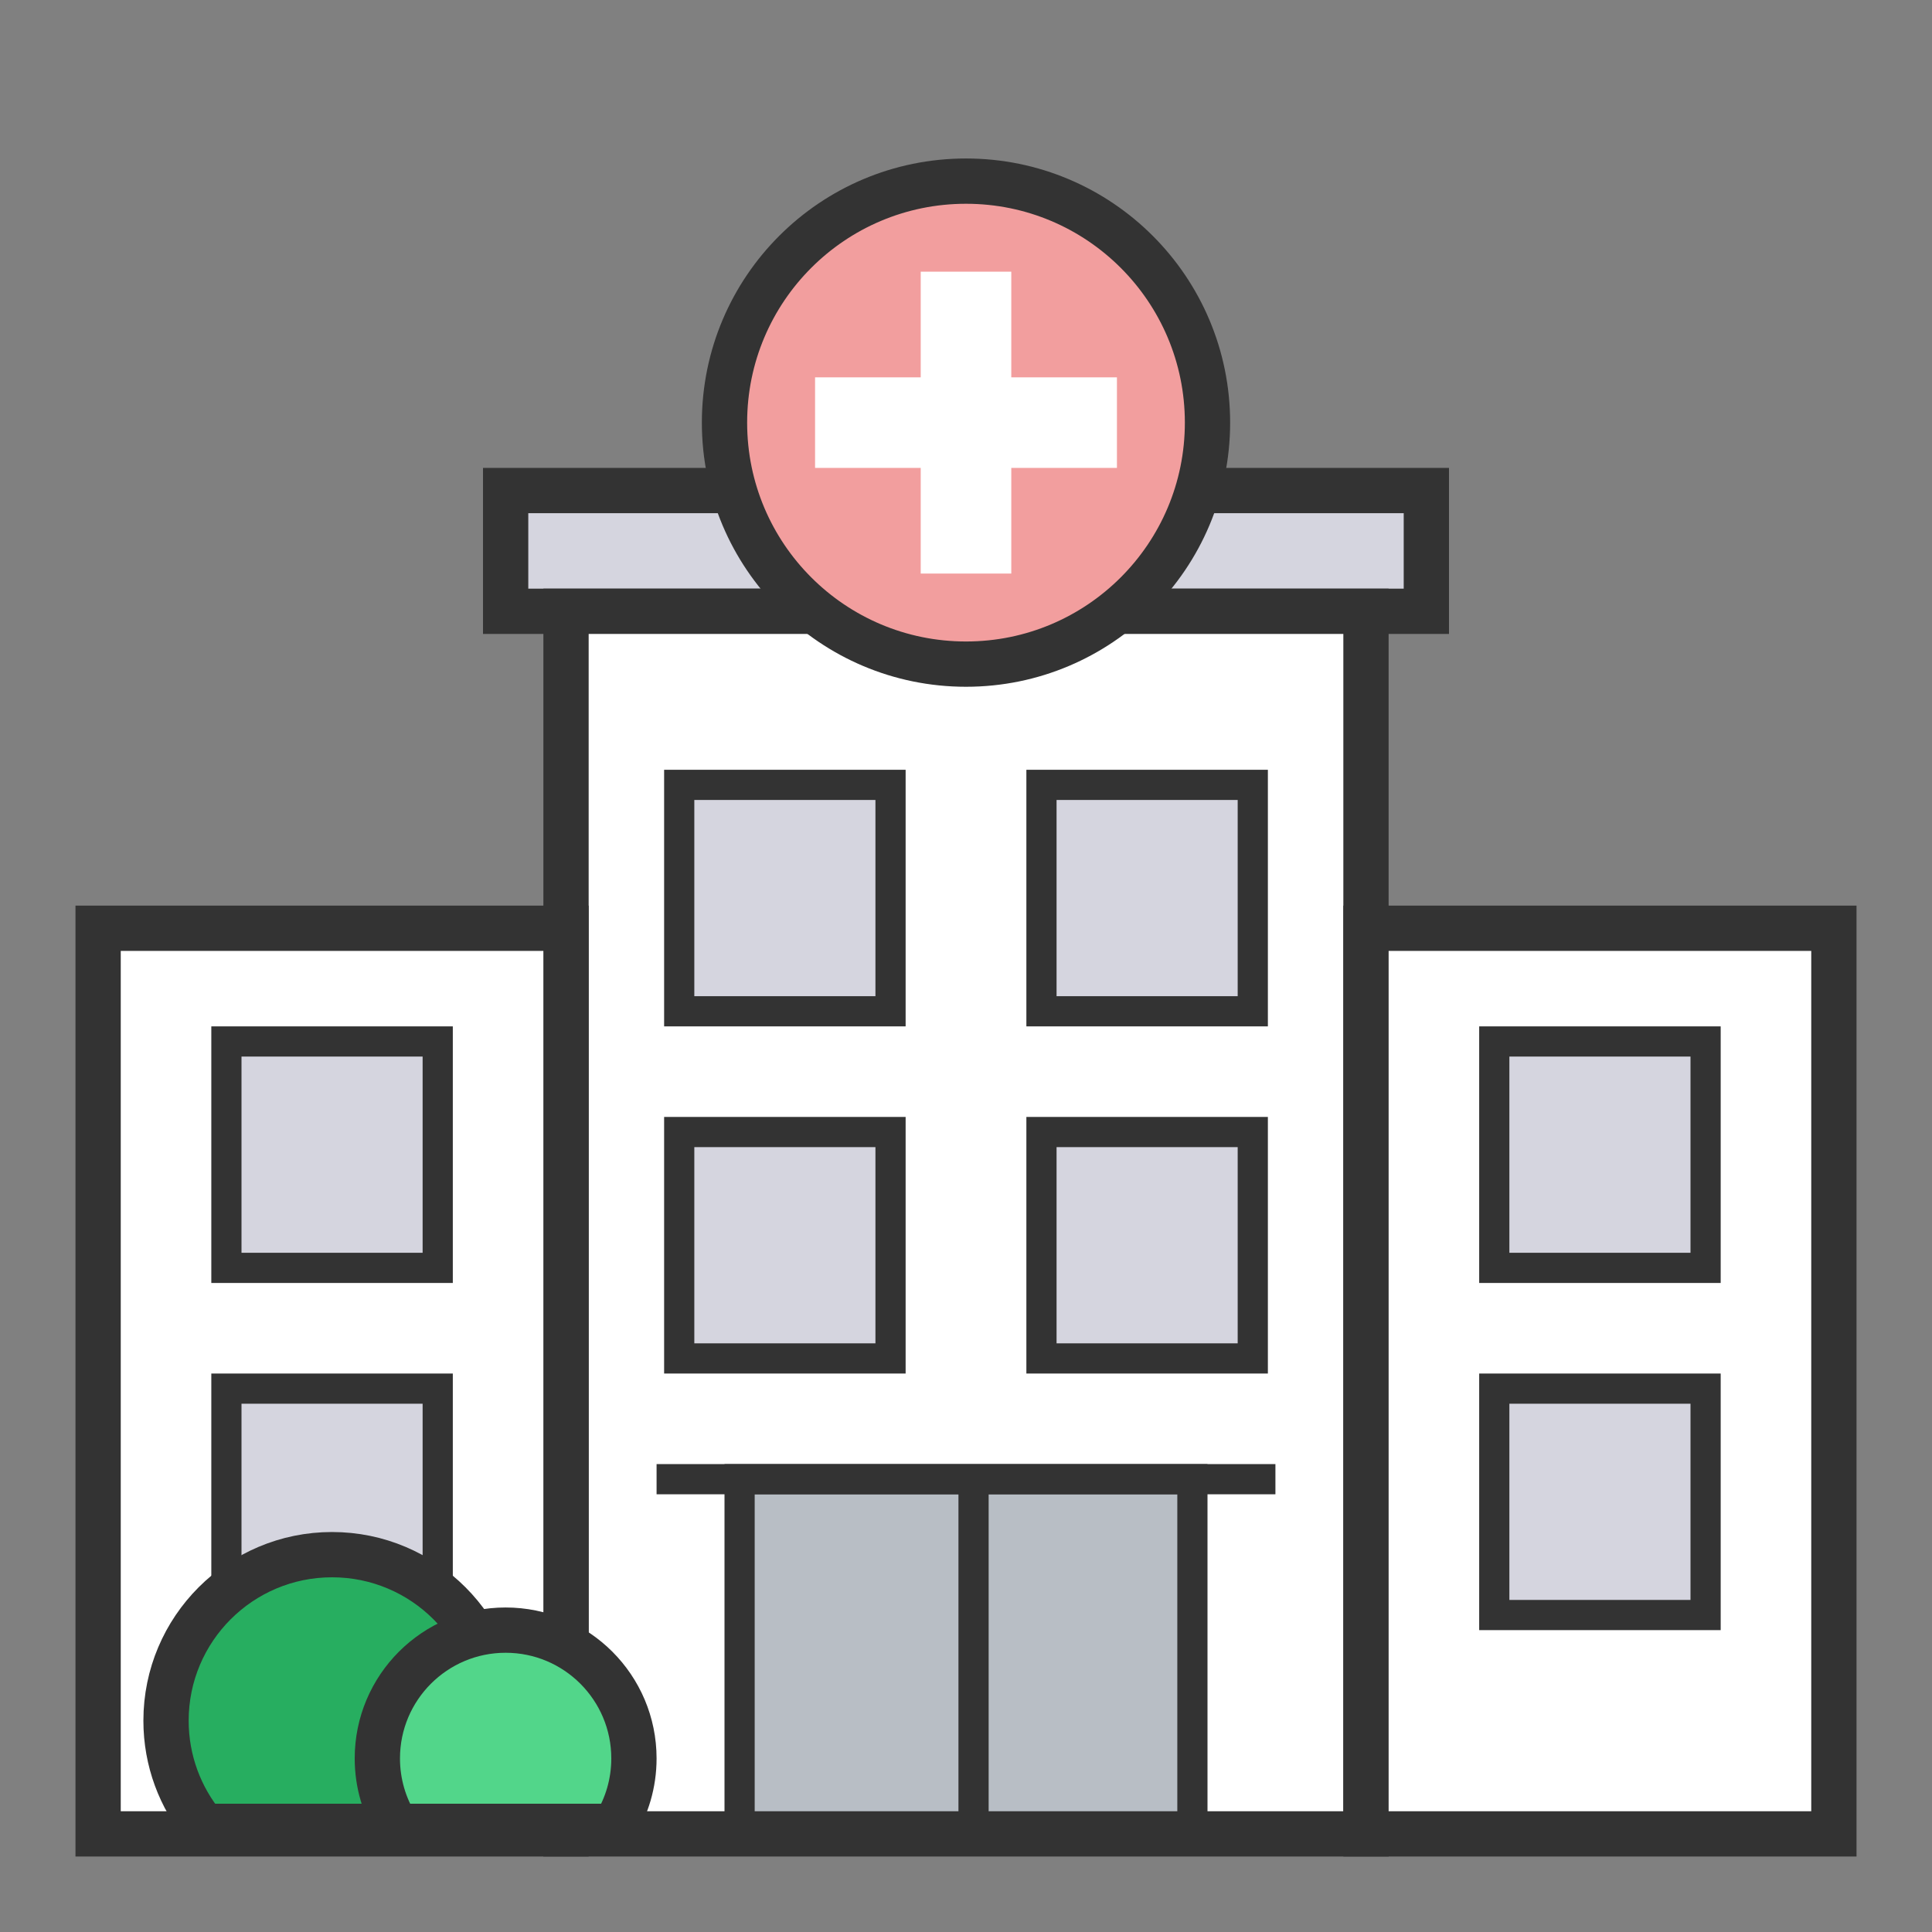
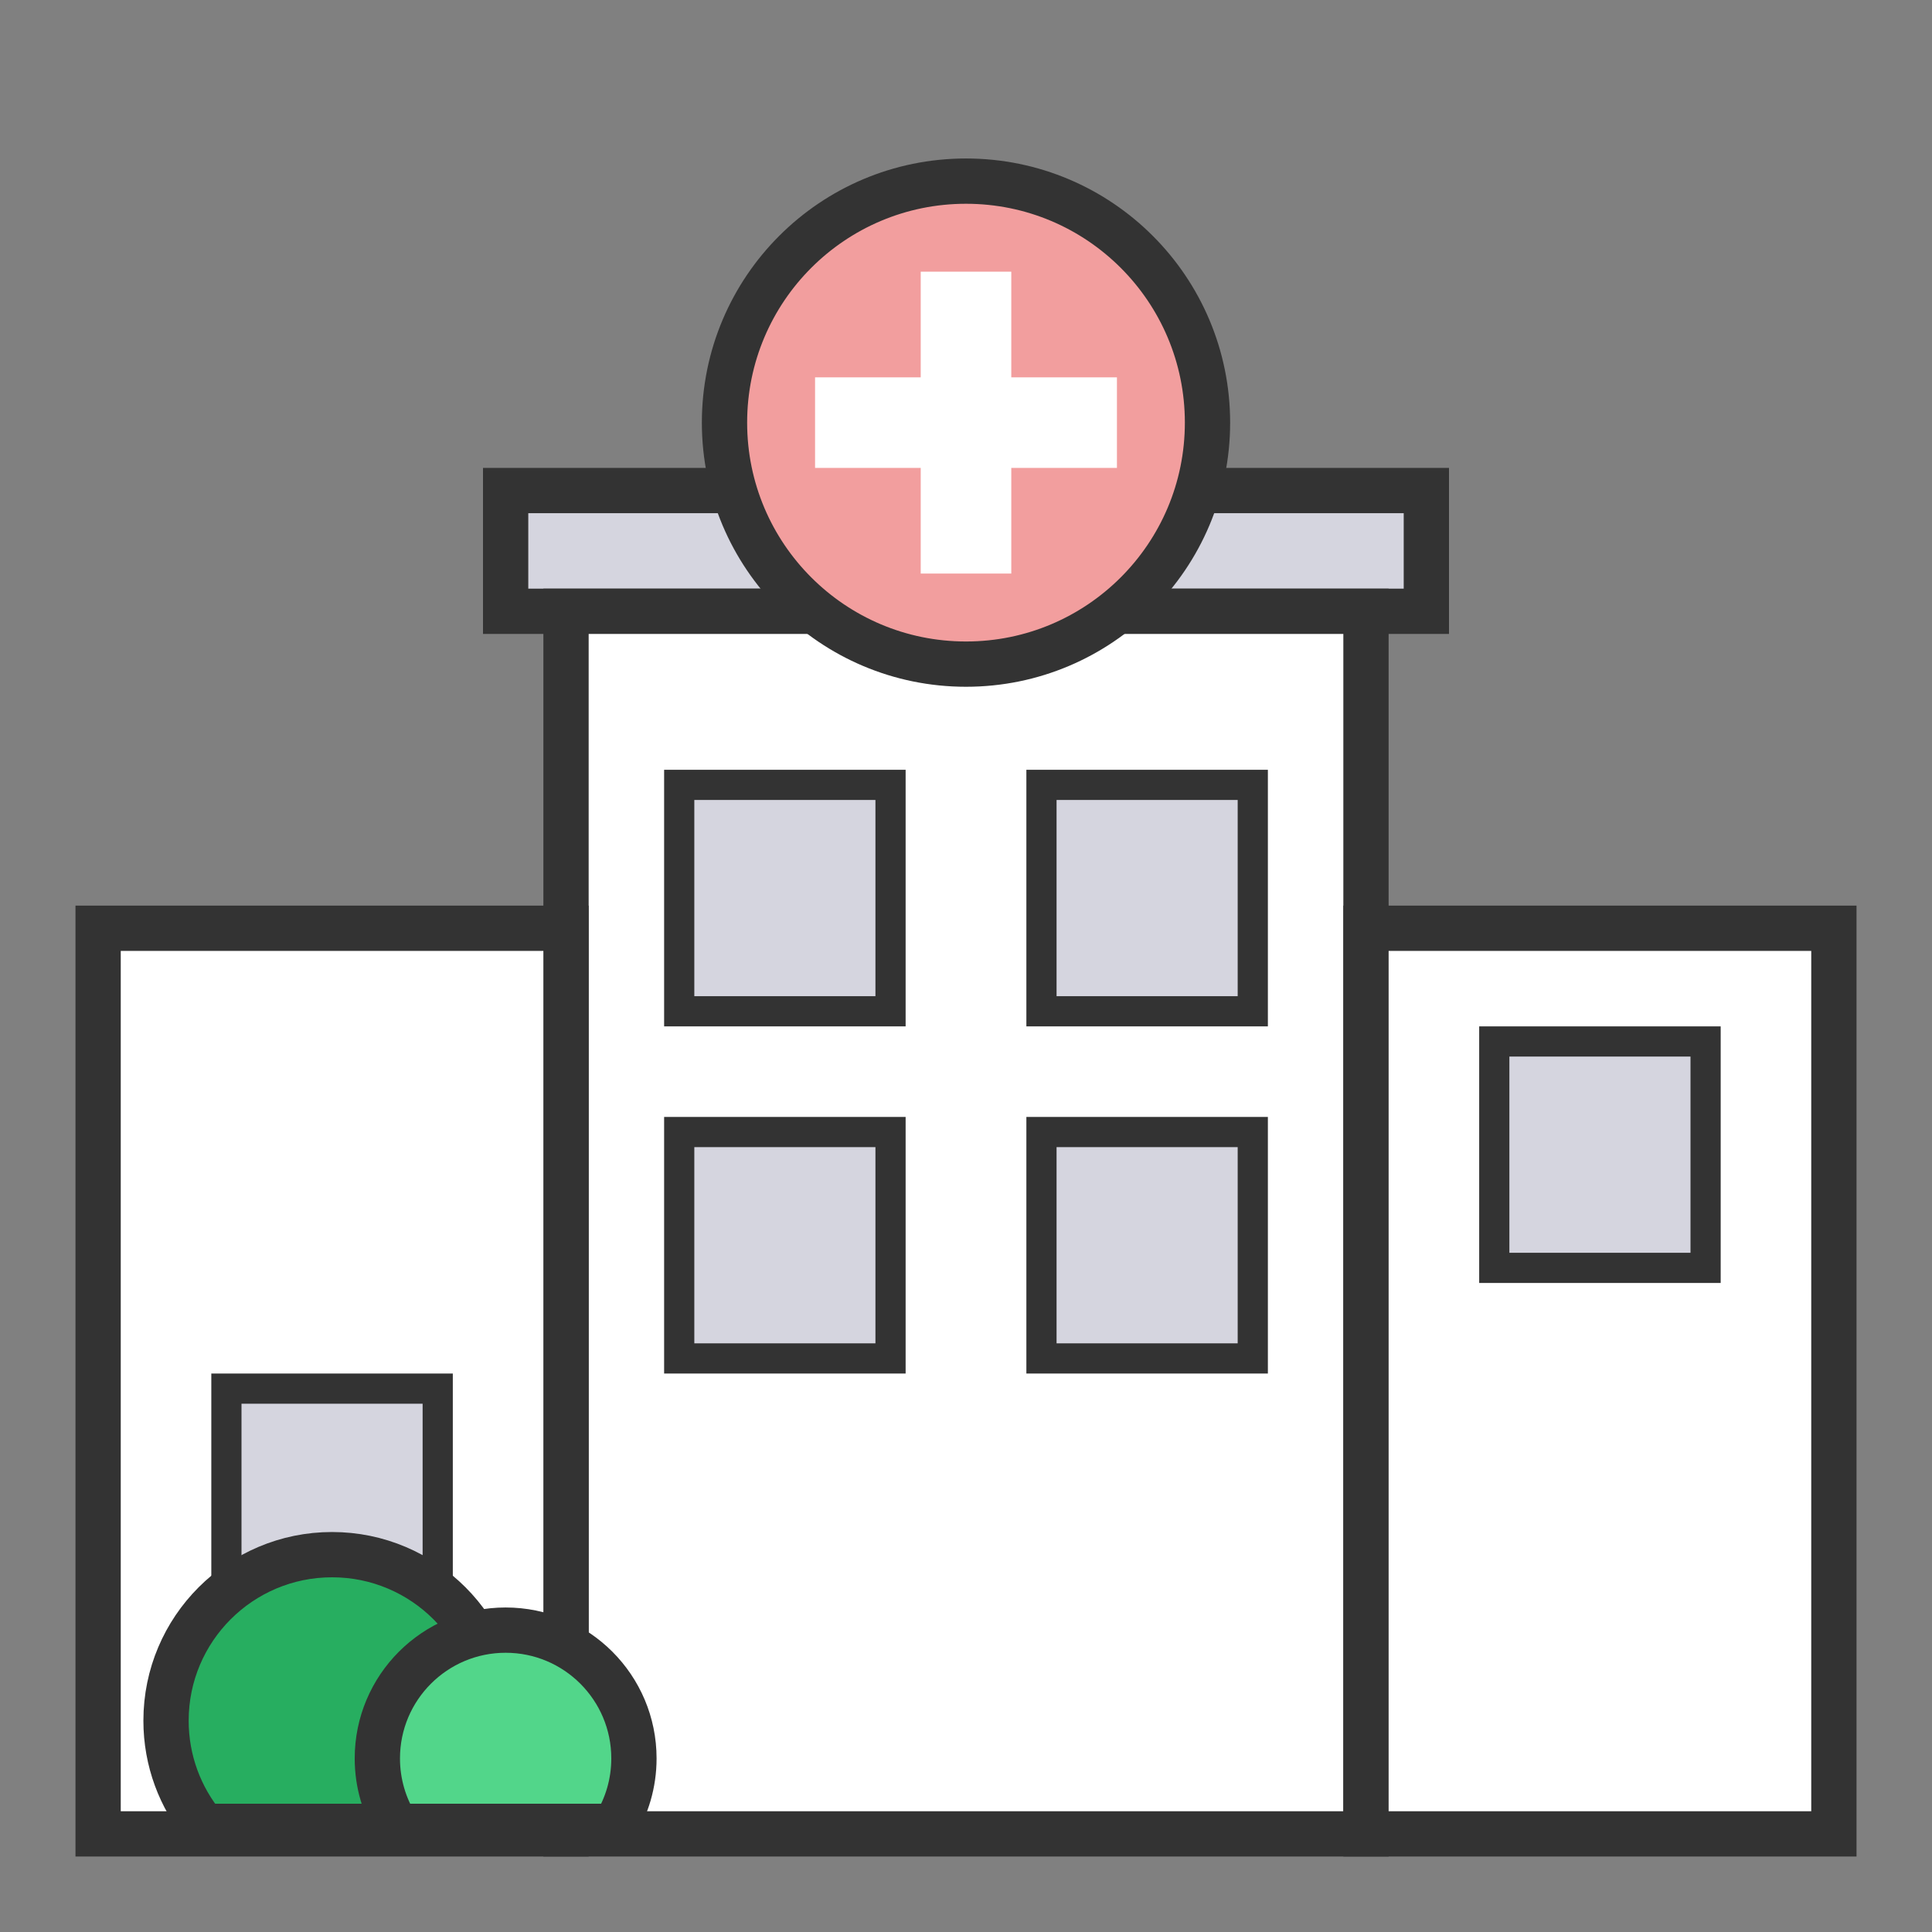
<svg xmlns="http://www.w3.org/2000/svg" width="128" height="128" viewBox="0 0 128 128">
  <rect x="0" y="0" width="128" height="128" fill="#808080" stroke="none" />
  <g fill="none" fill-rule="evenodd">
    <rect width="61" height="8" x="33.5" y="32.5" fill="#D5D5DF" fill-rule="nonzero" stroke="#333" stroke-width="3" />
    <rect width="53" height="81" x="37.5" y="40.5" fill="#FFF" fill-rule="nonzero" stroke="#333" stroke-width="3" />
    <rect width="31" height="60" x="90.5" y="61.5" fill="#FFF" fill-rule="nonzero" stroke="#333" stroke-width="3" />
    <rect width="31" height="60" x="6.5" y="61.5" fill="#FFF" fill-rule="nonzero" stroke="#333" stroke-width="3" />
    <rect width="14" height="15" x="45" y="52" fill="#D5D5DF" fill-rule="nonzero" stroke="#333" stroke-width="2" />
-     <rect width="14" height="15" x="15" y="69" fill="#D5D5DF" fill-rule="nonzero" stroke="#333" stroke-width="2" />
    <rect width="14" height="15" x="15" y="92" fill="#D5D5DF" fill-rule="nonzero" stroke="#333" stroke-width="2" />
    <rect width="14" height="15" x="99" y="69" fill="#D5D5DF" fill-rule="nonzero" stroke="#333" stroke-width="2" />
-     <rect width="30" height="23" x="49" y="98" fill="#B8BEC5" fill-rule="nonzero" stroke="#333" stroke-width="2" />
    <path fill="#27AE60" fill-rule="nonzero" stroke="#333" stroke-width="3" d="M13.514,121 C11.944,119.098 11,116.659 11,114 C11,107.925 15.925,103 22,103 C28.075,103 33,107.925 33,114 C33,116.659 32.056,119.098 30.486,121 L13.514,121 Z" />
-     <rect width="14" height="15" x="99" y="92" fill="#D5D5DF" fill-rule="nonzero" stroke="#333" stroke-width="2" />
    <rect width="14" height="15" x="69" y="52" fill="#D5D5DF" fill-rule="nonzero" stroke="#333" stroke-width="2" />
    <rect width="14" height="15" x="45" y="75" fill="#D5D5DF" fill-rule="nonzero" stroke="#333" stroke-width="2" />
    <rect width="14" height="15" x="69" y="75" fill="#D5D5DF" fill-rule="nonzero" stroke="#333" stroke-width="2" />
    <circle cx="64" cy="28" r="16" fill="#F29E9E" fill-rule="nonzero" stroke="#333" stroke-width="3" />
    <rect width="6" height="20" x="61" y="18" fill="#FFF" fill-rule="nonzero" />
    <rect width="6" height="20" x="61" y="18" fill="#FFF" fill-rule="nonzero" transform="rotate(90 64 28)" />
-     <path stroke="#333" stroke-linecap="square" stroke-width="2" d="M44.5 98L83.5 98M64.5 98.5L64.5 120.5" />
    <path fill="#52D68A" fill-rule="nonzero" stroke="#333" stroke-width="3" d="M26.288,121 C25.472,119.695 25,118.153 25,116.5 C25,111.806 28.806,108 33.5,108 C38.194,108 42,111.806 42,116.5 C42,118.153 41.528,119.695 40.712,121 L26.288,121 Z" />
  </g>
</svg>